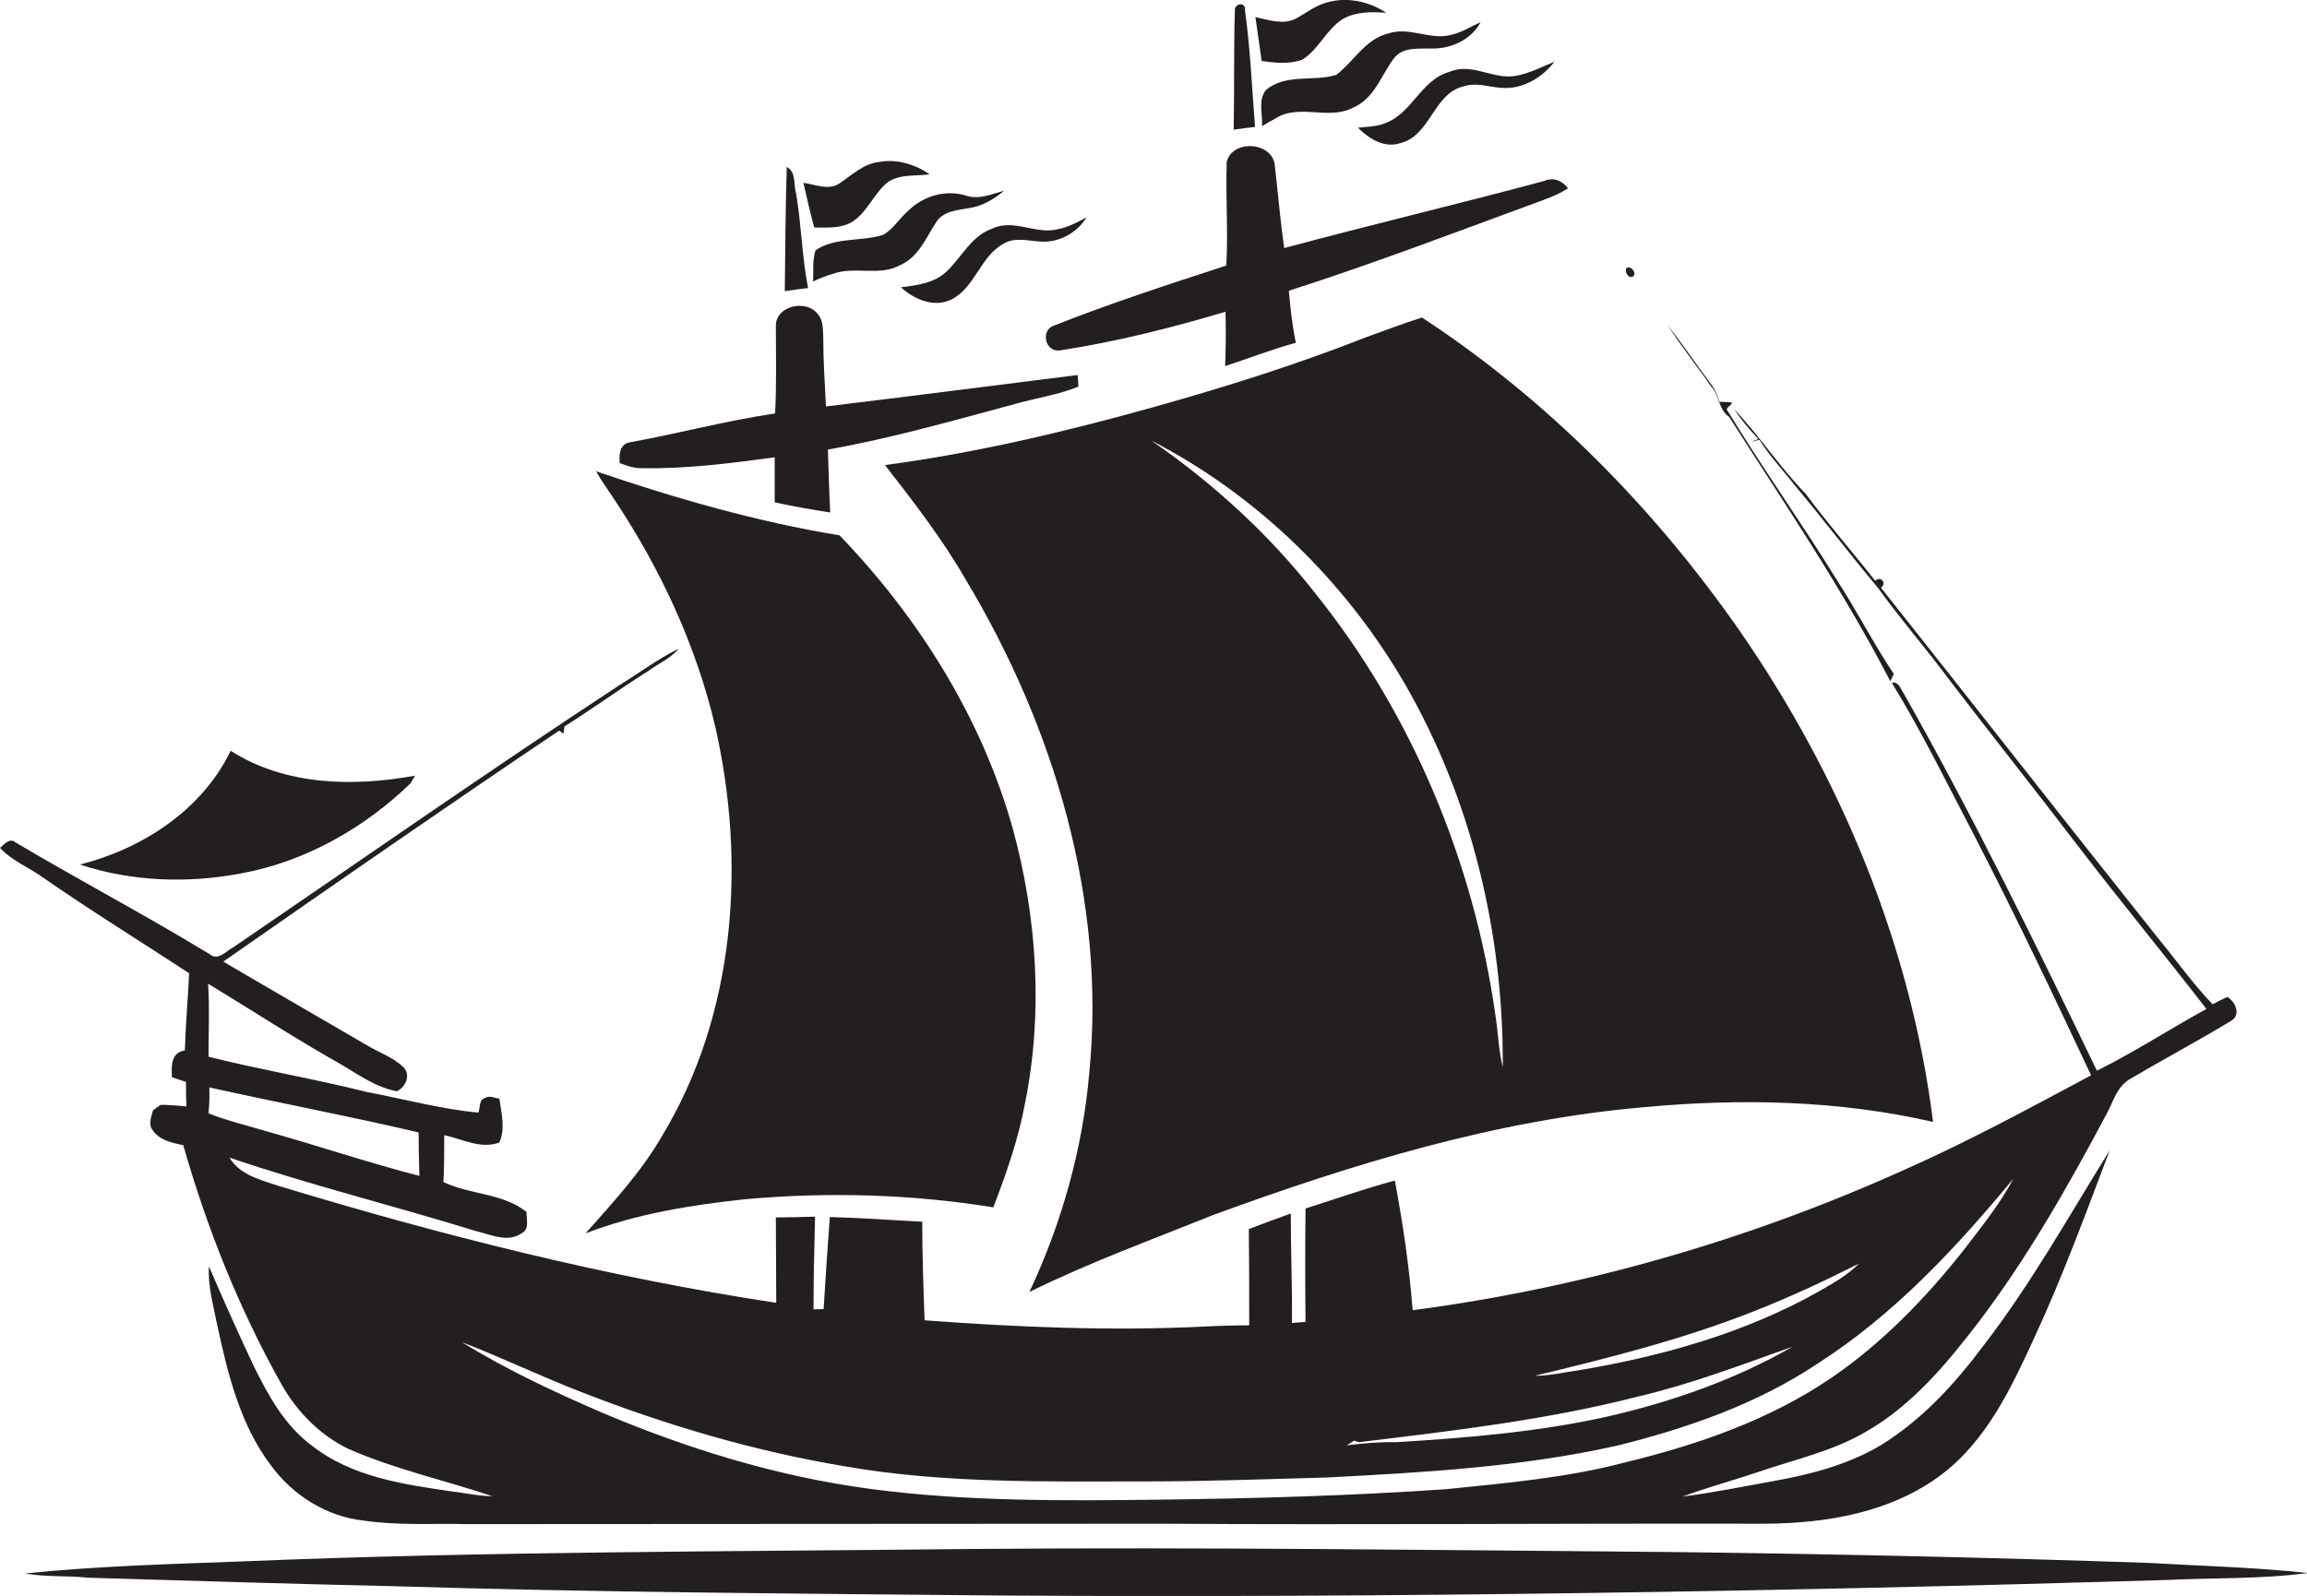
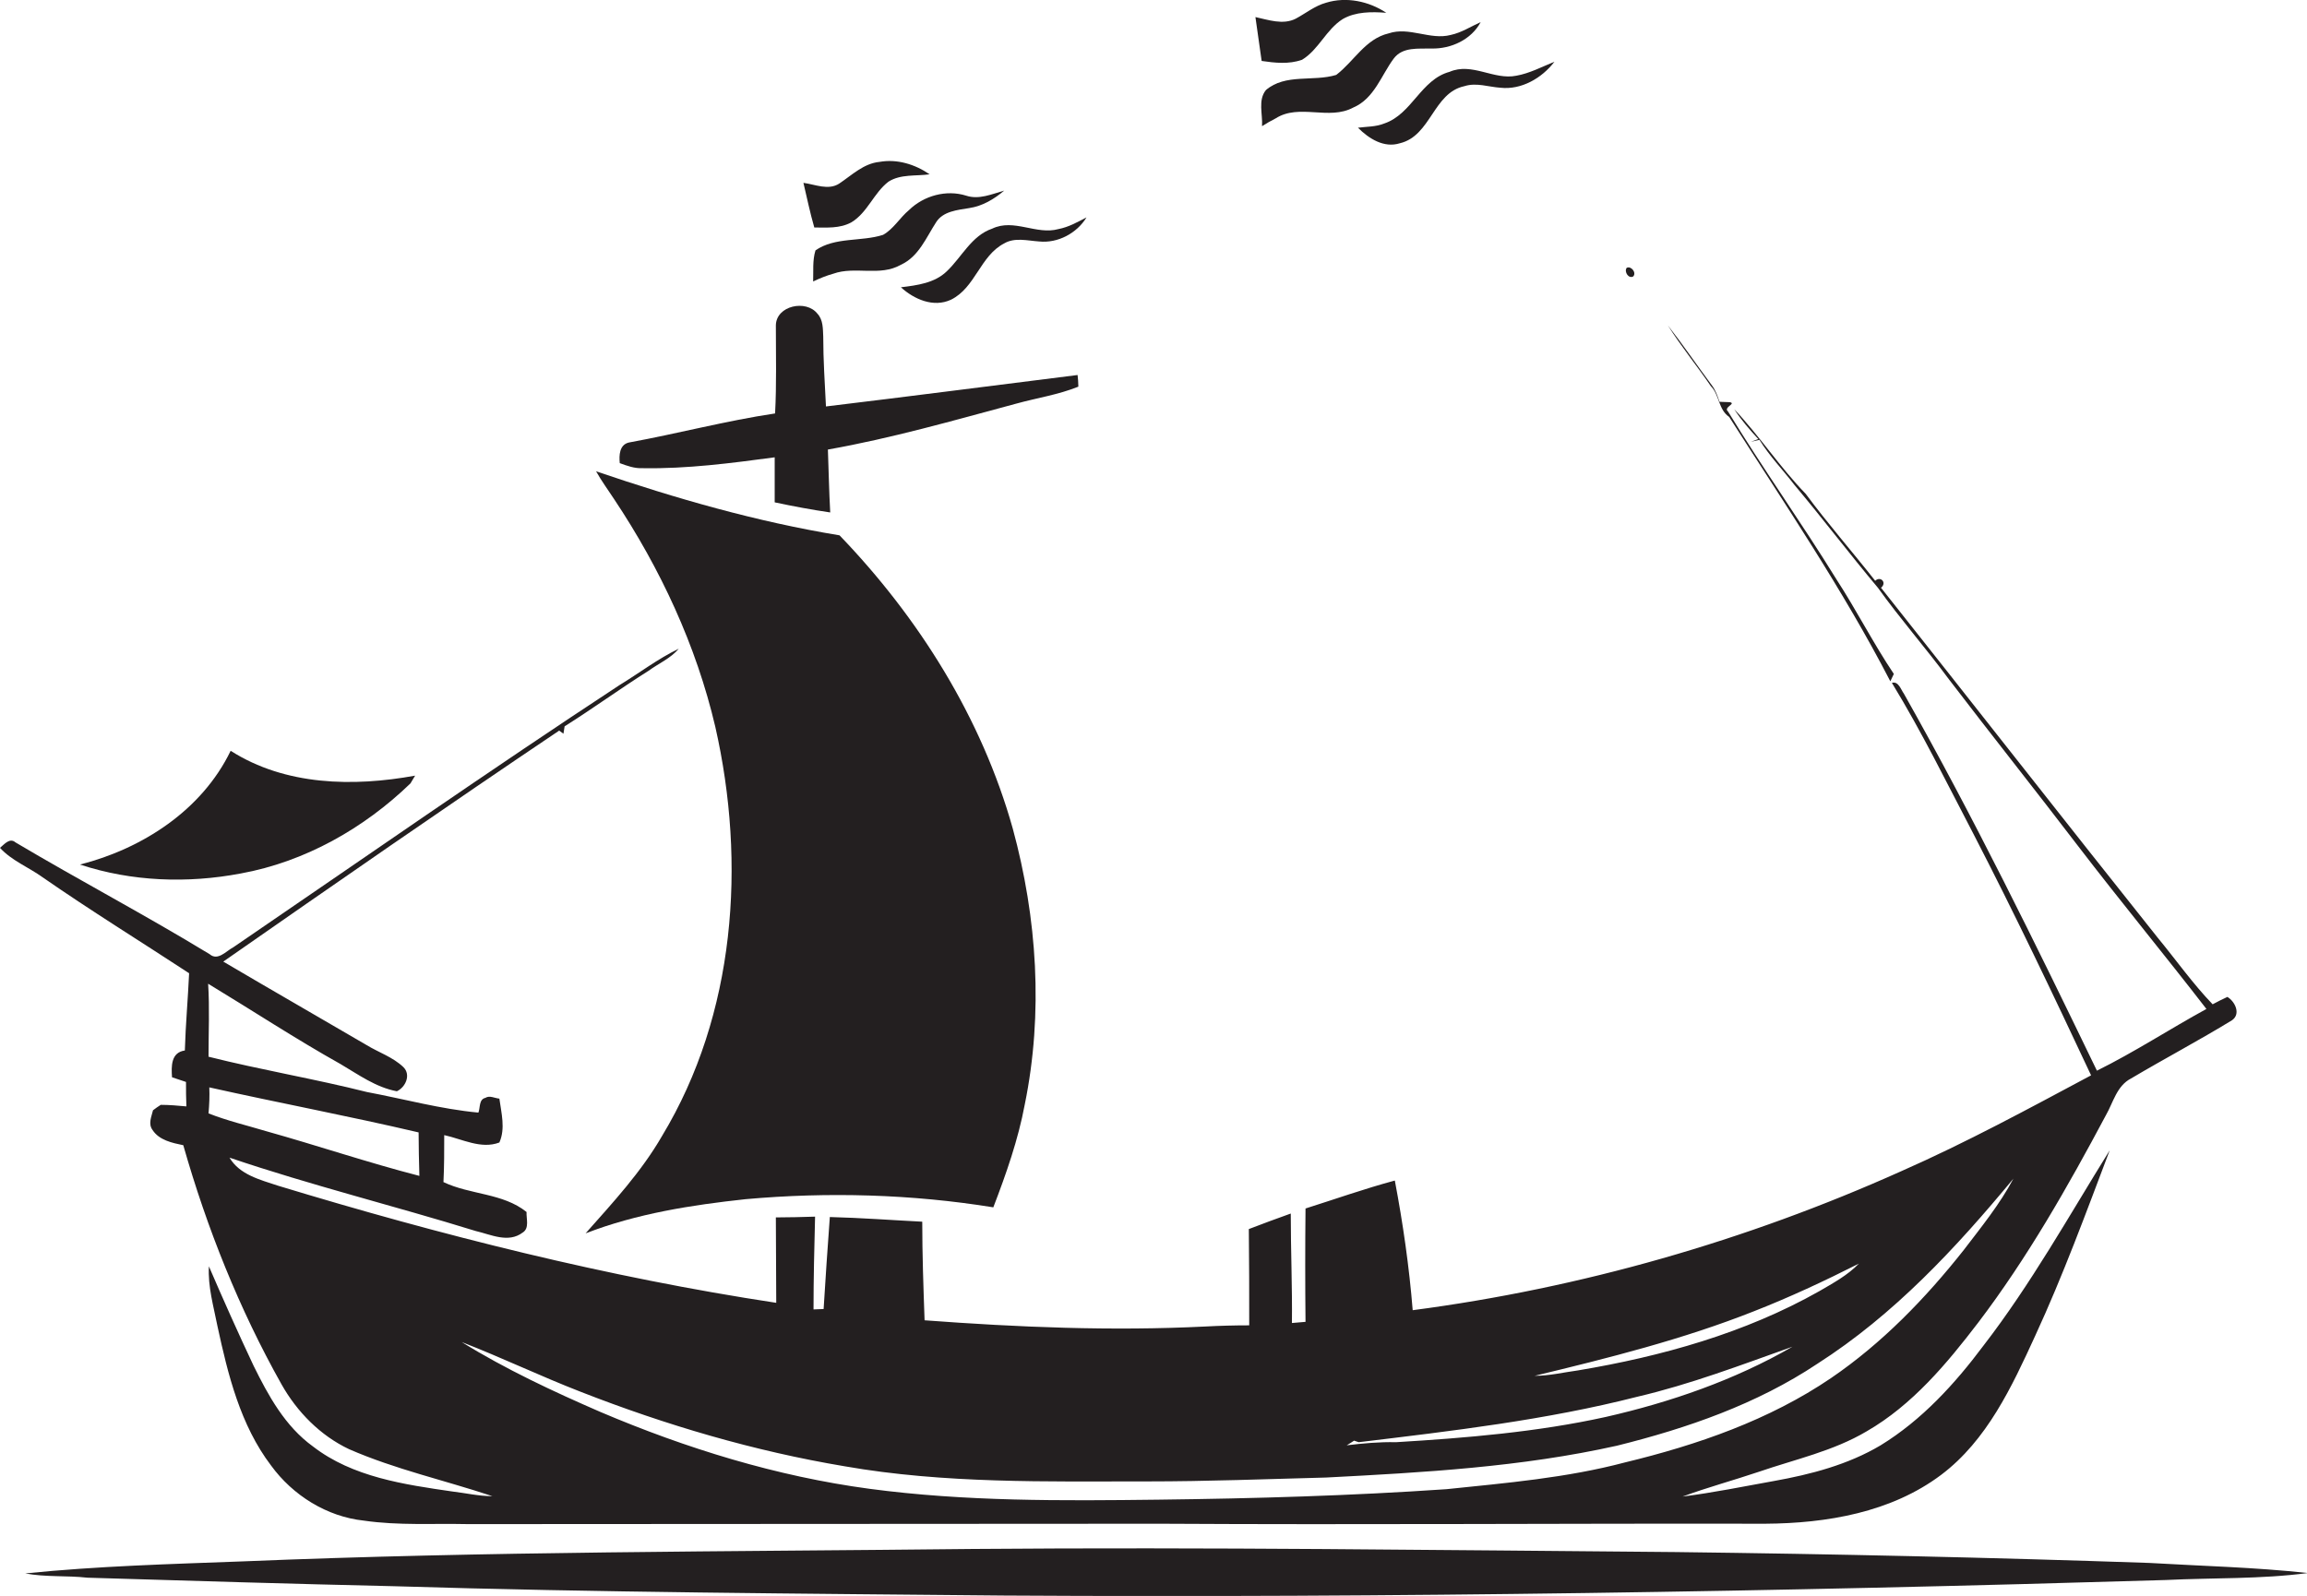
<svg xmlns="http://www.w3.org/2000/svg" version="1.1" id="Layer_1" x="0px" y="0px" viewBox="0 0 594.1 411.1" enable-background="new 0 0 594.1 411.1" xml:space="preserve">
  <g>
    <path fill="#231F20" d="M335.3,15.4c4.3-2.6,6.2-7.8,10.5-10.5C349.1,3,353.2,3,357,3.3c-4.5-3-10.3-4.2-15.5-2.6   c-2.9,0.8-5.2,2.7-7.8,4.1c-3.3,1.7-7.1,0.3-10.4-0.4c0.5,3.8,1.1,7.5,1.6,11.3C328.3,16.2,331.9,16.6,335.3,15.4z" />
-     <path fill="#231F20" d="M323.2,32.7c-0.8-10-1.2-20.1-2.6-30.1c0.3-2.2-2.8-1.8-2.6,0.2c-0.3,10.2-0.1,20.4-0.3,30.6   C319.6,33.1,321.4,32.9,323.2,32.7z" />
    <path fill="#231F20" d="M344.1,19.3c-5.9,1.8-13.1-0.4-18.1,3.9c-2.1,2.6-0.8,6.2-1,9.3c1.1-0.7,2.3-1.4,3.5-2   c6.1-3.9,13.7,0.6,20-2.8c5.4-2.3,7.2-8.3,10.4-12.6c2.3-3.1,6.4-2.5,9.8-2.6c5,0.1,10.2-2.3,12.6-6.8c-2.5,1.1-4.9,2.7-7.7,3.3   c-5.3,1.4-10.7-2.2-16-0.4C351.6,10,348.7,15.8,344.1,19.3z" />
    <path fill="#231F20" d="M373.3,18.5c-7.4,2-9.7,10.9-16.8,13.3c-2.2,0.9-4.6,0.8-6.8,1.1c2.8,2.8,6.7,5.3,10.8,4   c8-1.9,8.6-13,16.6-14.7c3.1-1,6.2,0.2,9.3,0.4c5.4,0.6,10.7-2.5,13.9-6.7c-3.2,1.3-6.4,3-9.8,3.6C384.7,20.7,379.1,16,373.3,18.5z   " />
-     <path fill="#231F20" d="M271.6,83.8c-3.6,1-2.7,6.7,1.1,6.5c14.5-2.2,28.8-5.8,42.9-10c0.1,4.7,0.1,9.4-0.1,14c6.1-2,12-4.3,18.2-6   c-0.9-4.4-1.4-8.9-1.8-13.4c22.1-7.1,43.8-15.4,65.6-23.4c2.2-0.8,4.3-1.7,6.3-3c-1.5-2-3.8-2.9-6.1-1.9c-22.3,6-44.7,11.3-67,17.3   c-1-7.1-1.6-14.2-2.4-21.2c-0.5-6.2-10.9-6.9-12.4-1c-0.3,8.9,0.4,17.8-0.1,26.7C300.8,73.3,286,78.1,271.6,83.8z" />
    <path fill="#231F20" d="M219.2,57.3c4.2-2.5,5.8-7.6,9.6-10.5c3.1-2,7.1-1.4,10.6-1.9c-3.8-2.6-8.4-4-12.9-3.2   c-4.1,0.4-7.1,3.4-10.4,5.6c-2.8,1.8-6.2,0.2-9.2-0.2c0.9,3.8,1.7,7.7,2.8,11.5C212.9,58.6,216.2,58.9,219.2,57.3z" />
-     <path fill="#231F20" d="M205,49.8c-0.7-2.3,0.1-5.5-2.4-6.8c-0.3,10.7-0.4,21.3-0.5,32c2-0.3,4-0.6,6-0.8   C206.5,66.2,206.4,57.9,205,49.8z" />
    <path fill="#231F20" d="M227.4,60.5c-5.6,1.8-12.4,0.5-17.4,4c-0.8,2.6-0.5,5.3-0.6,8c1.7-0.8,3.4-1.5,5.2-2c5.6-2,12,0.8,17.4-2.3   c4.6-2.1,6.5-7,9.1-11c1.8-2.8,5.5-3.1,8.5-3.6c3.4-0.5,6.4-2.3,9-4.5c-3.2,0.9-6.5,2.4-9.8,1.3c-5.1-1.6-10.9,0-14.7,3.7   C231.7,56.1,230.1,59,227.4,60.5z" />
    <path fill="#231F20" d="M243.8,69.9c-3.1,3-7.6,3.6-11.8,4.1c3.4,3.1,8.4,5.3,12.9,3.2c6.3-3.1,7.5-11.3,13.7-14.5   c2.7-1.6,6-0.7,9-0.5c4.8,0.5,9.7-2.1,12.2-6.2c-2.3,1.2-4.6,2.5-7.2,3c-5.7,1.6-11.5-2.8-17.1-0.1   C250.2,60.7,247.7,66.2,243.8,69.9z" />
    <path fill="#231F20" d="M420.6,71.2c0.9-1-0.6-2.8-1.7-2.2C418.2,70,419.4,71.9,420.6,71.2z" />
    <path fill="#231F20" d="M165.5,120.6c11.4,0.2,22.8-1.3,34-2.8c0,3.9,0,7.7,0,11.6c4.7,1,9.5,1.9,14.3,2.6   c-0.3-5.4-0.4-10.8-0.6-16.2c16.4-2.9,32.4-7.5,48.4-11.8c5.4-1.5,10.9-2.3,16.1-4.4c0-0.8-0.1-2.3-0.2-3   c-21.6,2.7-43.2,5.5-64.8,8.1c-0.3-6-0.7-12-0.7-18c-0.1-2,0-4.3-1.5-5.9c-2.9-3.7-10.6-2.1-10.7,3c0,7.6,0.2,15.2-0.2,22.7   c-12.7,1.9-25.1,5.2-37.7,7.5c-2.4,0.6-2.5,3.3-2.3,5.3C161.5,120,163.4,120.7,165.5,120.6z" />
-     <path fill="#231F20" d="M351.7,86.9c-18,7.1-36.5,12.9-55.1,18.1c-22.6,6.3-45.5,11.7-68.7,14.8c7.4,9.5,14.8,19.1,20.8,29.5   c22.8,38,36.2,82.8,31.8,127.2c-1.7,19.5-7.1,38.6-15.4,56.3c15.4-7.6,31.6-13.5,47.5-19.9c35.8-13.1,72.6-24.4,110.8-27.7   c24.8-2.3,50.1-1.8,74.4,3.8c-5.7-45.6-23.9-89.2-50-126.8c-22-31.5-49.4-59.3-81.6-80.4C361.3,83.3,356.5,85.2,351.7,86.9z    M385.1,261.5c-5.6-39.5-21.5-77.7-46.5-108.8c-11.9-15.2-26.3-28.3-42.1-39.2c27.2,14,50,36.3,65.3,62.7   c17.2,29.8,25.4,64.3,25.2,98.7C385.9,270.5,385.8,266,385.1,261.5z" />
    <path fill="#231F20" d="M445.3,107.4c14.3,22.4,29.3,44.5,41.5,68.1c0.3-0.6,0.6-1.3,0.9-1.9c-5.3-7.9-9.6-16.4-14.8-24.4   c-9-14.6-19-28.6-27.9-43.2c-1.3-1.1,2.2-2,0.5-2.4c-0.7,0-2-0.1-2.7-0.1c-0.5-1.5-1-3-2-4.3c-3.8-5.1-7.4-10.4-11.3-15.4   c3.4,5.4,7.5,10.4,11.1,15.7C442.8,101.7,442.5,105.5,445.3,107.4z" />
    <path fill="#231F20" d="M48.7,250.7c-0.3,6.6-0.9,13.2-1.1,19.9c-3.6,0.5-3.5,4.1-3.3,6.9c1.2,0.4,2.4,0.8,3.6,1.2   c0,2.1,0,4.2,0.1,6.3c-2.2-0.2-4.4-0.4-6.6-0.4c-0.5,0.3-1.5,1-2,1.4c-0.4,1.7-1.3,3.5-0.1,5.1c1.7,2.6,5,3.3,7.9,3.9   c6.1,21.4,14.4,42.2,25.3,61.6c4,7.1,10,13.2,17.4,16.7c11.9,5.2,24.6,8,36.9,12.1c-3.5,0-6.9-0.8-10.3-1.2   c-12.4-1.8-25.7-3.7-35.9-11.6c-7.2-5.2-11.5-13.1-15.3-20.8c-4-8.5-7.8-17-11.5-25.6c-0.3,5.2,1.2,10.3,2.2,15.4   c2.7,12.5,5.9,25.5,13.8,35.9c5.6,7.7,14.4,13.2,23.9,14.2c8.9,1.3,18,0.7,27,0.9c59.3,0,118.7-0.1,178-0.1c52,0.3,104-0.1,155.9,0   c15.8-0.1,32.4-2.9,45.3-12.6c11.8-8.9,18.2-22.7,24.2-35.8c7.2-15.6,13.1-31.7,19.2-47.8c-10.5,16.9-20.3,34.5-32.5,50.3   c-7.4,9.9-15.9,19.2-26.5,25.7c-8.4,5-18,7.5-27.5,9.2c-7.8,1.4-15.6,3-23.5,4c6.5-2.4,13.2-4.2,19.7-6.4   c9.3-3.2,19.1-5.3,27.7-10.4c11.8-6.8,20.7-17.5,28.8-28.1c12.6-16.6,23-34.9,32.8-53.3c1.9-3.3,2.8-7.6,6.5-9.5   c8.6-5.1,17.5-9.8,26-15c2.3-1.6,0.8-4.8-1.2-6c-1.3,0.6-2.5,1.2-3.8,1.9c-5.1-5.3-9.4-11.4-14.1-17.1   c-23.9-30-47.5-60.2-71.3-90.2c1.6-1.3-0.1-3.1-1.5-1.8c-5.9-7.5-12.2-14.7-17.9-22.4c-6.6-6.8-11.9-14.9-18.4-21.8   c1.8,2.8,4,5.3,6.2,7.7l-1.9,0.7c0.6-0.1,1.7-0.4,2.2-0.5c2.6,4.2,6,7.7,9,11.6c7.3,8.7,14.2,17.8,21.5,26.5   c5.8,8.1,12.4,15.6,18.3,23.6c11,14.4,22.3,28.6,33.3,43c10.8,14.1,22.1,27.8,33,41.9c-9.5,5.2-18.5,11.1-28.2,15.9   c-15.8-32.7-31.8-65.4-49.7-97.1c-0.8-1.1-1.4-3.3-3.1-2.8c7.7,12.6,14.2,25.9,21,38.9c10.6,20.5,20.5,41.3,30.3,62.2   c-16.1,8.6-32.1,17.3-48.9,24.7c-39.9,17.9-82.4,30.1-125.8,35.8c-0.9-11.2-2.5-22.3-4.6-33.4c-7.8,2.1-15.4,4.8-23,7.2   c-0.1,9.7-0.1,19.5,0,29.2c-0.9,0.1-2.6,0.2-3.5,0.3c0.1-9.4-0.3-18.8-0.3-28.2c-3.6,1.3-7.2,2.6-10.8,4c0.1,8.3,0.1,16.5,0.1,24.8   c-3.8,0-7.6,0.1-11.3,0.3c-24.1,1.2-48.2,0.2-72.3-1.6c-0.3-8.5-0.6-16.9-0.6-25.4c-7.9-0.4-15.8-1-23.8-1.2   c-0.6,7.9-1.1,15.8-1.6,23.7c-0.7,0-2,0.1-2.6,0.1c0-8,0.2-16,0.4-23.9c-3.4,0.1-6.7,0.2-10.1,0.2c0,7.3,0.1,14.6,0.1,22   c-43.5-6.6-86.3-17.4-128.4-30.2c-4.5-1.5-9.8-2.8-12.4-7.2c20.9,7.1,42.4,12.4,63.4,18.9c3.9,0.9,8.4,3.2,12.1,0.4   c1.8-1.1,0.9-3.6,1-5.3c-6.1-4.9-14.5-4.4-21.4-7.7c0.2-4,0.2-8.1,0.2-12.1c4.6,1,9.5,3.7,14.2,1.9c1.6-3.6,0.5-7.6,0-11.3   c-1.2-0.1-2.5-0.9-3.6-0.2c-1.7,0.4-1.3,2.5-1.8,3.8c-9.7-0.9-19.1-3.5-28.7-5.3c-13.5-3.4-27.3-5.7-40.8-9.1   c0-6.3,0.3-12.5-0.1-18.8c11.4,6.9,22.5,14.2,34.1,20.7c4.6,2.7,9.1,6,14.5,7c2.2-1,3.7-4.2,1.7-6.2c-2.7-2.6-6.4-3.8-9.5-5.7   c-12.3-7.2-24.7-14.3-36.9-21.5c28.7-20,57.5-40,86.5-59.5c0.3,0.2,0.8,0.6,1.1,0.8c0.1-0.5,0.2-1.4,0.3-1.9   c7.3-4.6,14.3-9.7,21.6-14.3c2.6-1.9,5.7-3.2,7.8-5.7c-5.4,2.6-10.2,6.3-15.3,9.4c-33.5,22-66.3,44.9-99.4,67.5   c-1.9,1-4,3.6-6.1,1.8c-16.4-10-33.5-19-50-28.8c-1.5-1.3-2.9,0.5-4,1.4c3,3.3,7.4,5,11,7.6C23.4,234.6,36.2,242.5,48.7,250.7z    M451.6,337.8c9.2-3.6,18.2-7.8,27.1-12.3c-2.9,3-6.6,5-10.2,7.1c-19.1,10.8-40.6,16.8-62.1,20.4c-3.7,0.5-7.4,1.4-11.2,1.4   C414.3,349.8,433.4,345,451.6,337.8z M348.7,371.1l1.2,0.4c24-2.9,48.2-5.7,71.7-11.7c13.7-3.2,26.8-8.2,40-12.9   c-14.9,8.6-31.4,14.3-48.1,18.1c-17.7,3.9-35.9,5.4-54,6.5c-4.3-0.1-8.5,0.3-12.7,0.8C347.5,371.9,348.1,371.5,348.7,371.1z    M149.5,358.5c22,8.6,44.7,15.3,68,19.2c25.7,4.5,52,3.9,78,3.9c15.4,0,30.7-0.6,46-1c25.1-1.3,50.3-2.7,74.9-8.2   c18.1-4.5,36-10.7,51.6-21.1c19.7-12.6,35.7-29.8,50.5-47.7c-3.5,6.6-8.3,12.5-12.8,18.4c-9.8,12.4-21,24-34.2,33   c-15.9,10.8-34.4,17.2-53,21.7c-15.1,4-30.6,5.3-46,6.9c-24.7,1.7-49.4,2.4-74.1,2.7c-24.9,0.3-49.8,0.5-74.5-2.8   c-23.9-3.2-47.2-10.4-69.3-19.8c-12.2-5.3-24.4-11-35.7-18C129.2,349.7,139.2,354.5,149.5,358.5z M53.9,280.1   c17.9,4,36,7.4,53.9,11.6c0,3.7,0.1,7.5,0.2,11.2c-13.2-3.4-26.2-7.8-39.4-11.5c-5-1.5-10.1-2.7-14.9-4.6   C53.9,284.5,54,282.3,53.9,280.1z" />
    <path fill="#231F20" d="M184.2,187.2c8,35.2,5.2,74.1-13.7,105.4c-5.3,9.2-12.6,17.1-19.7,25.1c13.2-5.1,27.3-7.3,41.2-8.8   c21.2-1.9,42.8-1.3,63.8,2.1c3.3-8.6,6.4-17.4,8.1-26.5c4.8-23.5,3.2-48-3.1-71.1c-8-28.5-24.2-54.3-44.6-75.5   c-21.3-3.5-42.2-9.5-62.7-16.5c1.4,2.5,3.1,4.8,4.6,7.1C170.1,146.5,179.3,166.3,184.2,187.2z" />
    <path fill="#231F20" d="M62,225c16.5-3,31.7-11.6,43.7-23.2c0.3-0.5,0.9-1.5,1.2-2c-15.9,2.9-33.4,2.6-47.5-6.4   c-7.4,15.3-22.7,25.2-38.8,29.3C33.9,227.1,48.3,227.6,62,225z" />
    <path fill="#231F20" d="M553.5,402.6c-40.6-1.4-81.3-2.3-121.9-2.8c-60.4-0.5-120.7-1.3-181.1-0.8c-62.7,0.7-125.4,0.6-188,3.2   c-18.7,0.7-37.4,1.2-56,3.1c5.3,1,10.7,0.5,16,1.1c26.4,0.8,52.7,1.6,79.1,2.2c52.3,1.6,104.7,1.9,157.1,2.4   c99.7,0.6,199.4-1,299-4c12.2-0.6,24.5-0.2,36.6-1.8C580.6,403.7,567,403.4,553.5,402.6z" />
  </g>
</svg>